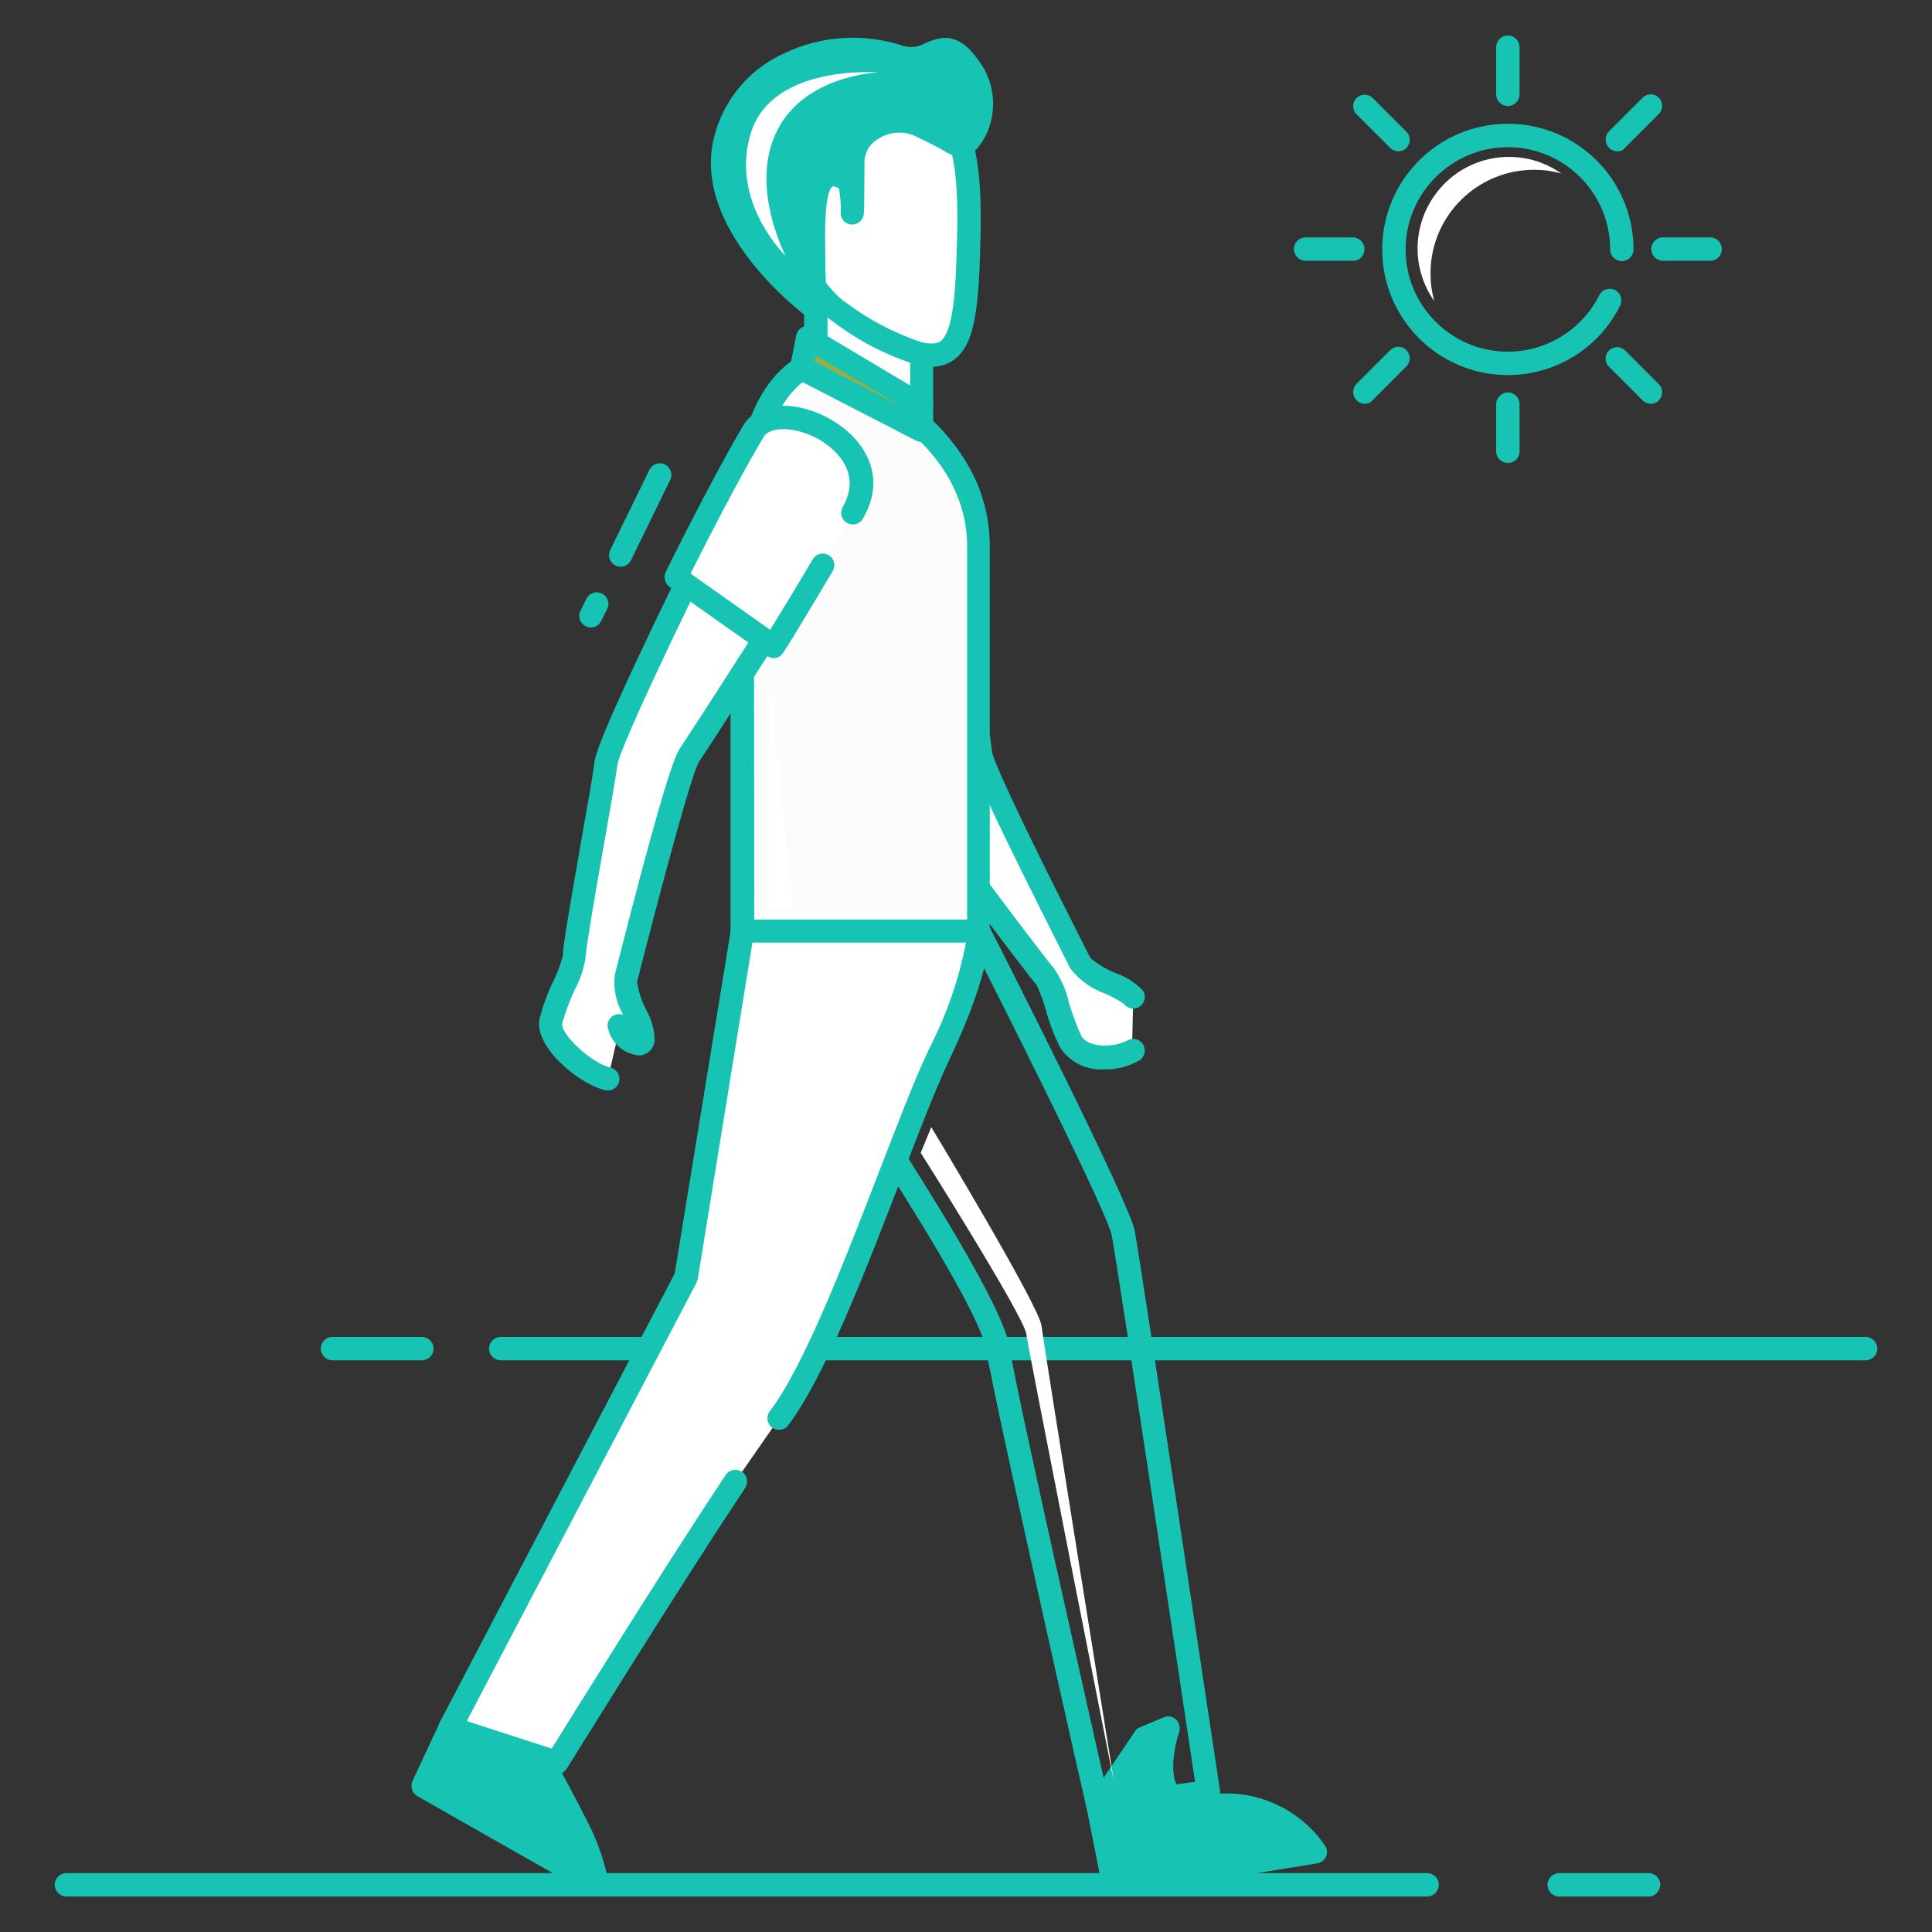
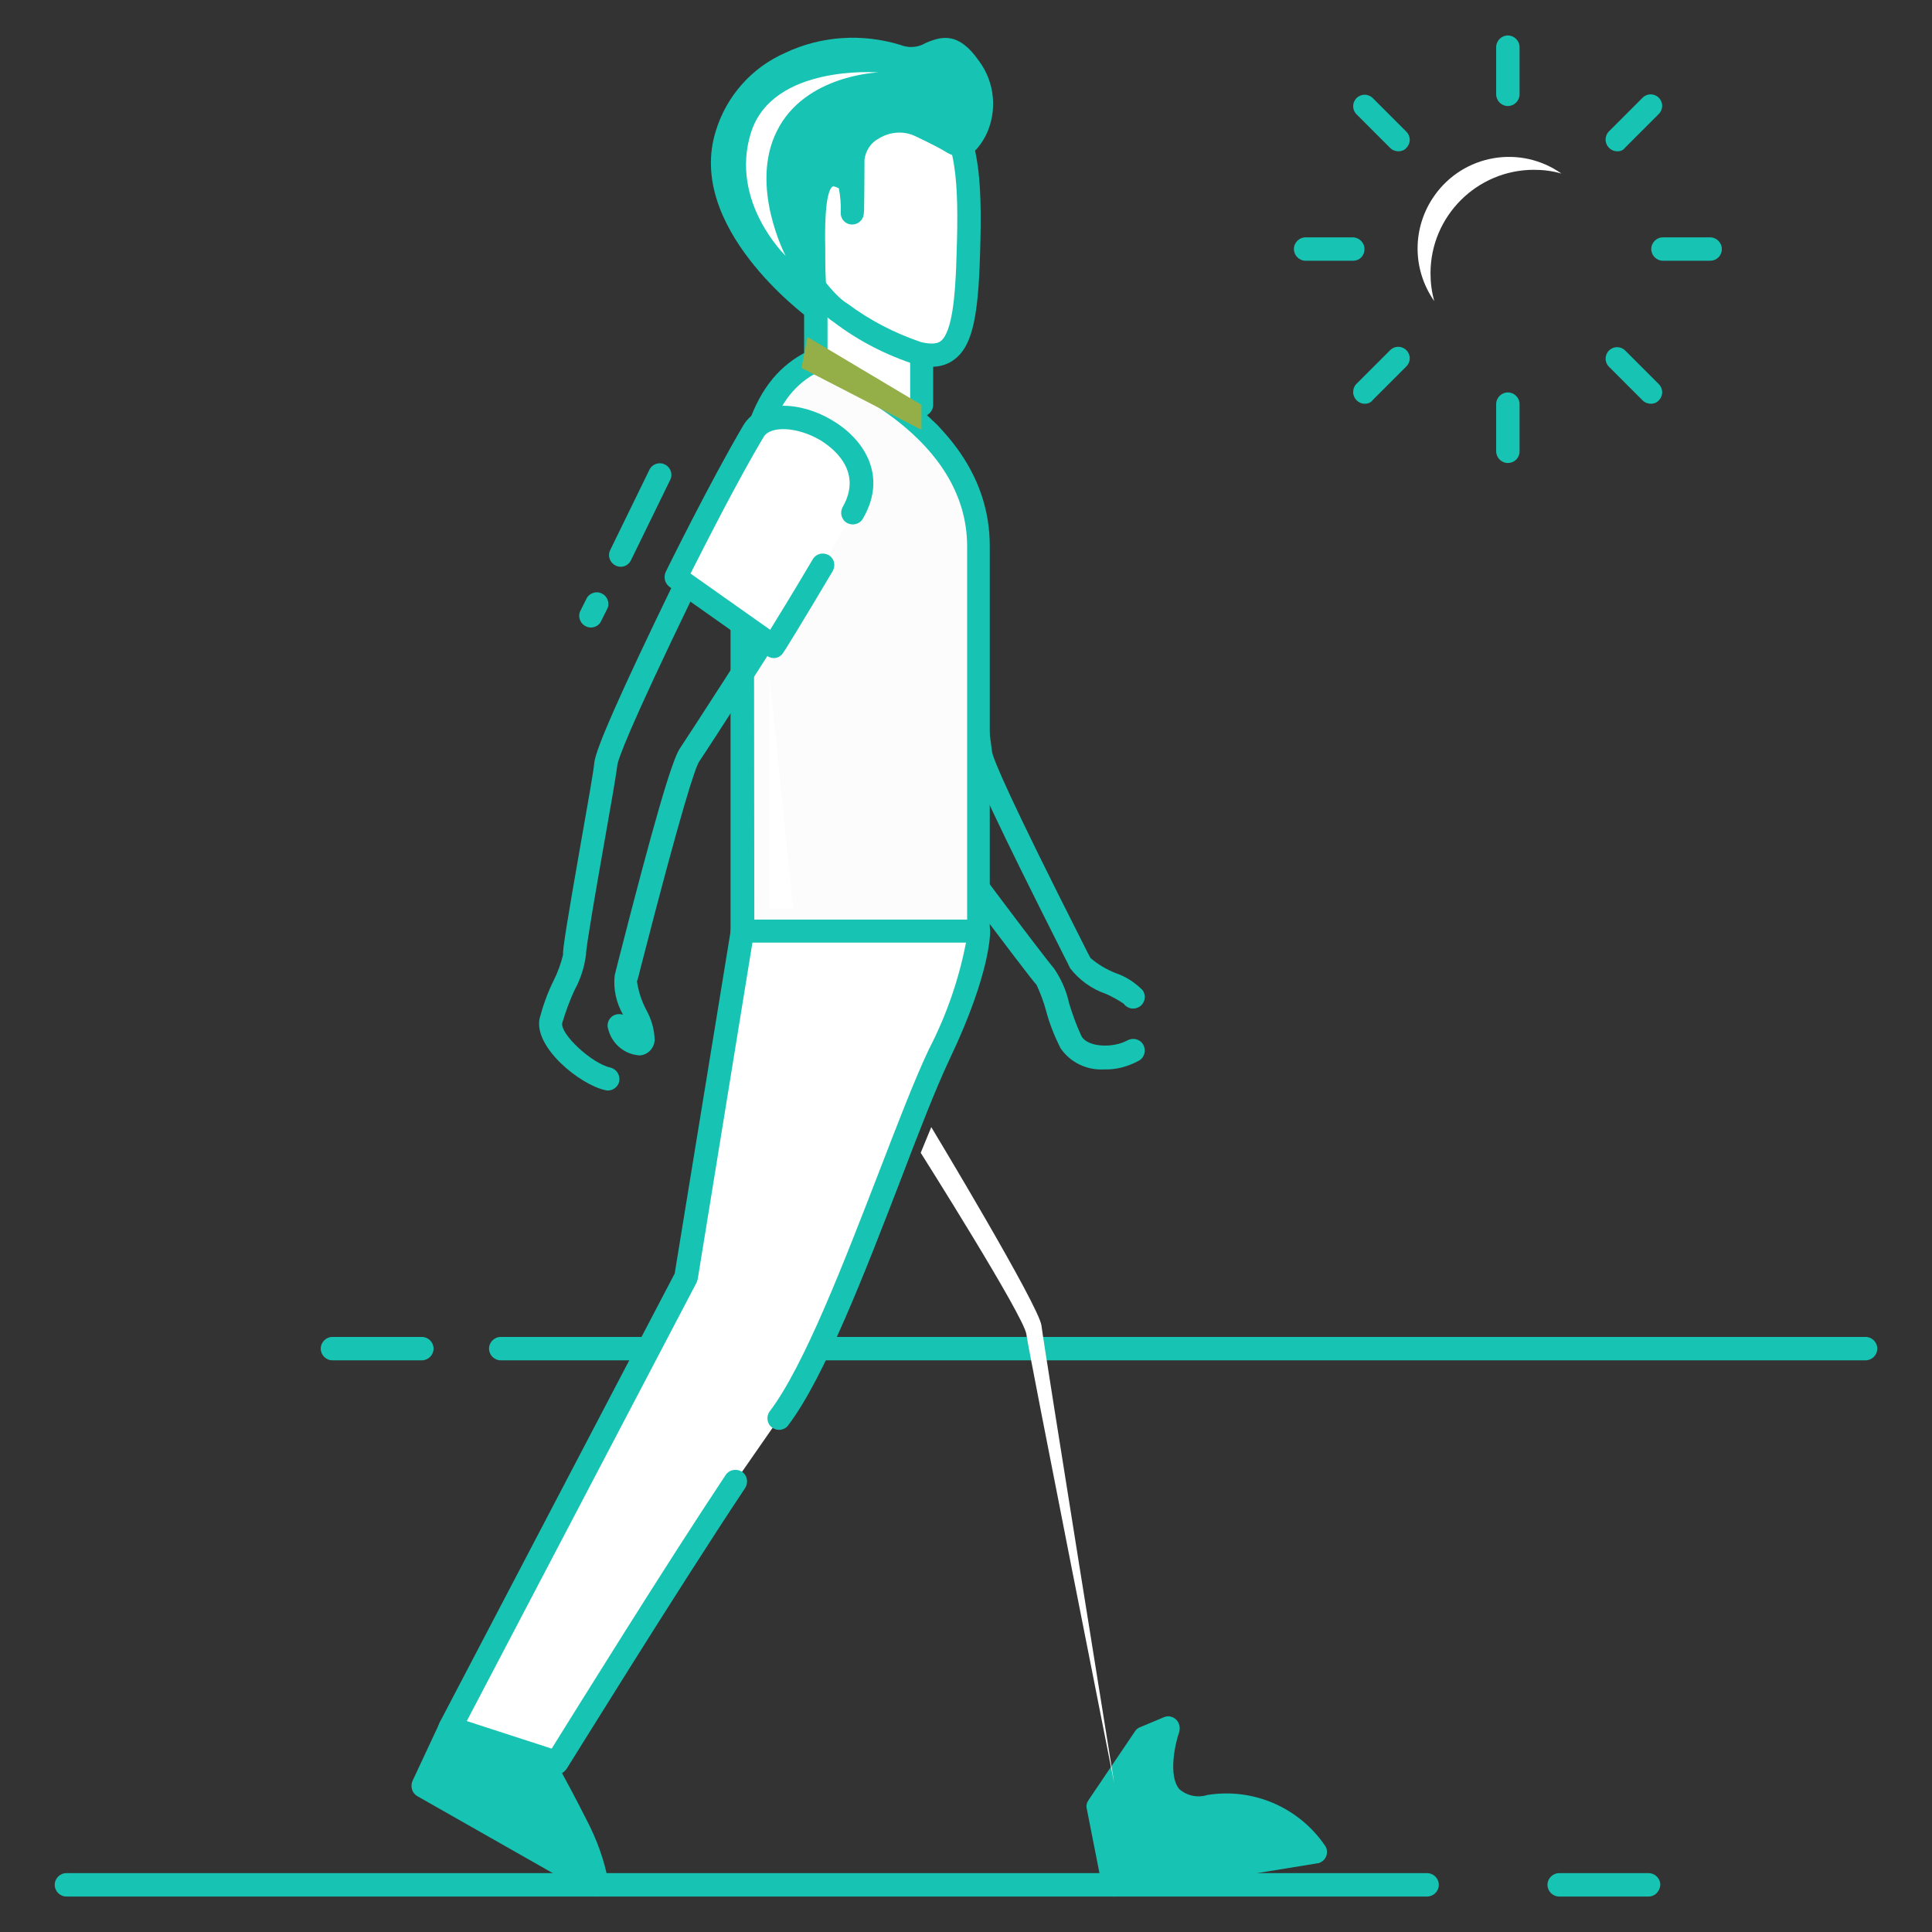
<svg xmlns="http://www.w3.org/2000/svg" version="1.1" id="illustration" x="0" y="0" viewBox="0 0 512 512" style="enable-background:new 0 0 512 512" xml:space="preserve">
  <rect x="0" y="0" width="512" height="512" fill="#333333" stroke="none" />
  <style>.st0{fill:#17c3b2}.st1{fill:#fff}.st2{fill:#94af48}</style>
  <path class="st0" d="M494.4 360.5H132.7c-1.7 0-3.1-1.4-3.1-3.1 0-1.7 1.4-3.1 3.1-3.1h361.7c1.7 0 3.1 1.4 3.1 3.1 0 1.7-1.4 3.1-3.1 3.1zM140.8 461.6l-21.5-3.6-7.2 15.4 46.1 26.1c-1.1-5.5-3-10.9-5.6-15.9-4.6-9.2-11.8-22-11.8-22z" />
  <path class="st0" d="M158.2 502.6c-.5 0-1.1-.1-1.5-.4L110.6 476c-1.4-.8-1.9-2.5-1.3-4l7.2-15.4c.6-1.2 1.9-1.9 3.3-1.7l21.5 3.6c.9.2 1.7.7 2.2 1.5.1.1 7.3 13 11.9 22.2 2.8 5.3 4.8 10.9 5.9 16.8.3 1.7-.9 3.2-2.6 3.5-.2.1-.3.1-.5.1zm-42.1-30.5 37.2 21.1c-1-2.8-2.1-5.5-3.5-8.2-3.7-7.4-9.1-17.2-11-20.6l-17.8-3-4.9 10.7zM303.3 460.5 291 478.7l4.1 20.8 53.3-8.7c-6.3-9.1-17.3-13.8-28.2-12-19 2.8-10.8-20.8-10.8-20.8l-6.1 2.5z" />
  <path class="st0" d="M295.1 502.6c-1.5 0-2.7-1-3-2.5l-4.1-20.8c-.2-.8 0-1.6.5-2.3l12.3-18.2c.3-.5.8-.9 1.4-1.1l6.2-2.6c1.6-.7 3.4.1 4 1.7.3.7.3 1.5.1 2.2-1 2.8-3 11.5 0 15.1 2 1.8 4.9 2.4 7.4 1.6 12.2-2 24.4 3.3 31.3 13.5.9 1.4.5 3.3-1 4.2-.3.2-.7.4-1.1.4l-53.3 8.7c-.4.1-.5.1-.7.1zm-.8-23.2 3.3 16.6 45.1-7.4c-5.8-5.7-13.9-8.2-21.9-6.9-4.7 1.2-9.7-.2-13.1-3.8-2.8-4.3-3.8-9.5-2.6-14.5l-10.8 16z" />
-   <path class="st0" d="M291 481.8c-1.4 0-2.7-1-3-2.4-1-4.2-23.6-104.1-26.7-121.9-2.4-14.1-49.2-83.4-67.1-108.9-1-1.4-.6-3.3.8-4.3.5-.4 1.1-.6 1.8-.6h62.6c1.2 0 2.2.6 2.7 1.7 3.8 7.4 37 72.8 38.6 80.7 1.5 7.7 21.7 142.6 22.6 148.3.3 1.7-.9 3.2-2.6 3.5h-.1l-29.2 3.8c-.1.1-.2.1-.4.1zm-88.3-231.9c13.5 19.5 62 90.4 64.7 106.6 2.7 16 22.3 102.3 26 118.8l23.3-3.1c-3.1-20.7-20.7-138-22.1-144.9-1-5.2-22.5-48.5-37.2-77.4h-54.7z" />
-   <path class="st1" d="M300 278.6c-4.9 2.7-13.6 2.5-16.3-2.3-2.7-4.8-4.8-15.3-6.8-17.3s-28.9-38.1-32.2-42.8c-3.3-4.7-15.5-50.5-15.8-51.4-.3-.9.5-7.4 5.1-8.4s19.1-2.5 19.1-2.5 6.2 40.5 6.8 45.9c.6 5.4 24.6 52.2 26.4 55.7 1.7 3.6 12.2 6.5 14 9" />
  <path class="st0" d="M292.7 283.4c-4.6.3-9.1-1.8-11.7-5.7-1.6-3.2-2.9-6.5-3.8-9.9-.6-2.3-1.5-4.6-2.5-6.8-2.2-2.3-29.8-39.3-32.5-43.2-2.1-3-6.9-18.2-15.4-49.1-.5-1.8-.8-2.9-.9-3.1-.4-2.7.1-5.5 1.5-7.8 1.2-2.3 3.3-4 5.8-4.6 4.7-1 18.9-2.5 19.5-2.6 1.6-.2 3.1 1 3.4 2.6.3 1.7 6.2 40.6 6.8 46 .3 2 4.7 12.5 24.1 50.8 1 2 1.7 3.4 2 3.9 2 1.7 4.2 3 6.7 4 2.7.9 5.1 2.5 7.1 4.5 1 1.4.7 3.3-.7 4.3s-3.3.7-4.3-.7c-1.5-1-3.1-1.9-4.7-2.6-3.8-1.3-7.1-3.7-9.5-6.8-.2-.5-.9-1.8-1.9-3.8-16.9-33.5-24.4-49.3-24.8-52.9-.5-4.4-4.9-33.5-6.3-42.9-4.4.5-12.8 1.4-15.9 2.1-1.9.4-2.7 3.8-2.7 4.8.2.5.4 1.6.9 3.1 10.5 38 13.6 45.9 14.5 47.2 3.9 5.6 30 40.4 31.9 42.4 1.9 2.8 3.3 5.9 4 9.2.9 3 2 6 3.3 8.8 1.7 3 8.4 3.2 12.2 1.1 1.5-.8 3.4-.3 4.2 1.2.8 1.5.3 3.4-1.2 4.2-3 1.6-6 2.4-9.1 2.3z" />
  <path class="st2" d="m257.6 163.4-31.5 3.3s-6.8-25.3-10-42.6c-2.2-11.8 29.8-22.5 34.1-1.1 4.9 24.8 7.4 40.4 7.4 40.4z" />
  <path class="st0" d="M226.1 169.7c-1.4 0-2.6-.9-3-2.3-.1-.3-6.8-25.6-10.1-42.9-1.5-8 7.3-14.7 16.7-16.5 9.1-1.8 20.8.9 23.5 14.2 4.9 24.6 7.5 40.5 7.5 40.6.3 1.7-.9 3.3-2.5 3.5h-.2l-31.5 3.3c-.2.1-.3.1-.4.1zm8.7-55.9c-1.3 0-2.6.1-3.9.4-6.8 1.3-12.5 5.8-11.8 9.4 2.6 13.8 7.5 33 9.3 39.9l25.7-2.7c-1-5.8-3.3-19.1-6.9-37.2-1-6.1-6.4-10.4-12.4-9.8z" />
  <path class="st1" d="M244.2 107.3V75.7h-28v18l13.7 23.7 14.3-10.1z" />
  <path class="st0" d="M229.9 120.5c-.2 0-.4 0-.7-.1-.8-.2-1.6-.7-2-1.5l-13.7-23.7c-.3-.5-.4-1-.4-1.5v-18c0-1.7 1.4-3.1 3.1-3.1h28c1.7 0 3.1 1.4 3.1 3.1v31.6c0 1-.5 1.9-1.3 2.5l-14.4 10.1c-.5.4-1.1.6-1.7.6zm-10.6-27.6 11.6 20.1 10.3-7.2v-27h-21.9v14.1z" />
  <path d="M259.3 246.9h-62.6V152c0-33.8 5.8-49.6 18.7-56.1 0 0 43.9 14.4 43.9 48.9v102.1z" style="fill:#fcfcfc" />
  <path class="st0" d="M259.3 249.9h-62.6c-1.7 0-3.1-1.4-3.1-3.1v-94.9c0-34.6 5.9-51.6 20.4-58.8.7-.4 1.6-.4 2.3-.2 1.9.6 46 15.5 46 51.8v102.1c.1 1.8-1.3 3.1-3 3.1zm-59.4-6.1h56.4v-99c0-28.8-33.7-43-40.6-45.6-11.3 6.4-15.9 21.9-15.9 52.7l.1 91.9z" />
  <path class="st2" d="M244.2 107.3v6.6l-31.8-16.4 1.6-8.2 30.2 18z" />
-   <path class="st0" d="M244.2 117.1c-.5 0-1-.1-1.4-.3L211 100.4c-1.2-.6-1.9-2-1.6-3.3l1.6-8.2c.3-1.7 1.9-2.8 3.6-2.4.4.1.7.2 1 .4l30.2 18c.9.6 1.5 1.6 1.5 2.6v6.6c0 1.6-1.4 3-3.1 3zm-28.3-21.2 23.3 12-23-13.7-.3 1.7z" />
  <path class="st1" d="M222.7 82.9c6.3 4.7 13.4 8.4 20.9 10.8 9.3 2.2 12.2-3.6 12.9-23 .7-19.4.7-34.5-7.2-42.4s-34.5-7.9-43.1 7.9c-8.7 15.8 8.6 41.7 16.5 46.7z" />
  <path class="st0" d="M246.9 97.2c-1.4 0-2.7-.2-4-.5-7.9-2.5-15.3-6.3-21.9-11.3-8.7-5.6-27.2-33-17.5-50.7 5-8.1 13.5-13.4 22.9-14.3 10.1-1.5 20.2.8 25.1 5.7 8.7 8.7 8.9 24 8.1 44.7-.6 14.6-2.4 21.2-6.6 24.4-1.8 1.4-3.9 2-6.1 2zm-14.5-71.1c-1.7 0-3.5.1-5.2.4-7.5.6-14.4 4.7-18.4 11.1-7.6 14 8.8 38.4 15.5 42.7.1 0 .1.1.2.1 6 4.5 12.6 7.9 19.7 10.3 3.2.7 4.4.2 5.1-.3 3.1-2.4 3.8-12.4 4.1-19.8.7-19.1.7-33.2-6.3-40.1-4.2-3.2-9.4-4.7-14.7-4.4z" />
  <path class="st0" d="M225.8 55.1s.1-6.3.1-12.8c1.1-6.8 7.6-11.3 14.4-10.2 1.2.2 2.4.6 3.5 1.2 9.1 4.3 9.2 5.3 11 5.2 1.8 0 9.5-9.9 1.9-20.7-7.5-10.8-10.3.8-19.4-3.1-9.1-3.8-37.3-2.7-44.7 20.9-7.4 23.6 23.6 46.3 23.6 46.3-.6-4.5-.8-9.1-.8-13.7 0-8.3-1.3-26.7 8.7-20.7 1.9 1.1 1.6 8.9 1.6 8.9l.1-1.3z" />
  <path class="st0" d="M216.2 85c-.7 0-1.3-.2-1.8-.6-1.3-1-32.7-24.3-24.7-49.7 2.8-9.2 9.5-16.8 18.4-20.7 9.5-4.5 20.4-5.2 30.5-2.1 2.2.9 4.7.7 6.7-.5 4.4-1.9 8.8-2.9 14.1 4.7 4.3 5.7 5 13.5 1.8 19.9-.7 1.3-3 5.5-6.2 5.6-1.6 0-3.2-.6-4.6-1.5-1.3-.8-3.6-2-7.8-4-3.1-1.5-6.8-1.2-9.7.6-2.1 1.1-3.5 3.2-3.8 5.6 0 6.5-.1 12.9-.1 12.9v.3l-.1 1.3c-.2 1.6-1.6 2.8-3.3 2.7-1.6-.1-2.9-1.5-2.8-3.2.1-2.2-.1-4.3-.5-6.4-1.1-.6-1.6-.5-1.6-.5-2.2 1.3-2.1 12.5-2 16.1v2.7c0 4.4.2 8.9.8 13.3.2 1.7-.9 3.2-2.6 3.5h-.7zm10.7-68.8c-5.6 0-11.1 1.2-16.2 3.4-7.3 3.2-12.8 9.4-15.1 17-4.8 15.3 8.9 30.7 17 38.2-.1-1.9-.2-4.1-.2-6.6v-2.6c-.1-10.1.2-18.7 5.1-21.6 1.7-.9 3.7-1.1 5.5-.5v-1.3c.3-4.5 2.7-8.5 6.6-10.8 4.7-3 10.6-3.4 15.6-1 4.4 2.1 6.8 3.4 8.2 4.2.3.2.6.4.9.5 1.3-1.6 2.1-3.4 2.5-5.4.6-3.6-.3-7.3-2.5-10.2-2.9-4.1-3.7-3.8-6.7-2.6-3.5 1.9-7.7 2.1-11.4.5-3.1-.8-6.2-1.3-9.3-1.2z" />
  <path class="st1" d="M194.8 392.7c-18.8 28.2-47.3 74.5-47.3 74.5l-28.2-9.2 62.5-119.4 15-91.7h62.6s.4 9.8-10.4 32.6c-10.8 22.7-28.2 77.6-42.6 96.5" />
  <path class="st0" d="M147.5 470.3c-.3 0-.6-.1-1-.2l-28.2-9.2c-1.6-.5-2.5-2.3-2-3.9.1-.2.1-.3.2-.5l62.3-119 14.9-91.2c.2-1.5 1.5-2.6 3-2.6h62.6c1.6 0 3 1.3 3.1 2.9 0 .4.3 10.9-10.7 34-3.7 7.8-8.3 19.7-13.1 32.3-9.4 24.4-20.1 52.1-29.7 64.8-1 1.4-3 1.6-4.3.6-1.4-1-1.6-3-.6-4.3 9.1-12 19.6-39.3 28.9-63.3 4.9-12.7 9.5-24.7 13.3-32.7 4.6-8.9 7.9-18.4 9.8-28.2h-56.6L184.9 339l-.3.9-60.9 116.2 22.5 7.3c5.8-9.3 29.8-48 46.1-72.5.9-1.4 2.8-1.8 4.3-.9 1.4.9 1.8 2.8.9 4.3-18.5 27.8-47 74-47.3 74.4-.7 1-1.7 1.6-2.7 1.6z" />
-   <path class="st1" d="M161.1 285.9c-5.5-1.2-16.2-10-15.1-15.4 1.1-5.4 6.5-14.7 6.3-17.5-.2-2.8 7.7-44.9 8.3-50.5.6-5.7 21.6-48.2 22-49.1.4-.9 5.3-5.3 9.4-3 4.1 2.2 16 10.7 16 10.7s-22 34.5-25.1 39c-3.1 4.5-15.8 55.5-16.9 59.3-1 3.8 4.9 12.9 4.6 16s-4.9.8-6.3-3.4" />
  <path class="st0" d="M161.1 289c-.2 0-.4 0-.7-.1-6.6-1.4-19-11.3-17.4-19 .9-3.4 2.1-6.8 3.7-10 1.1-2.2 1.9-4.4 2.5-6.8-.1-1.6 1.1-9 4.8-30.1 1.7-9.6 3.3-18.6 3.5-20.9.4-3.7 6.8-18.2 20.8-47.1.8-1.6 1.3-2.7 1.4-2.9 1.5-2.3 3.7-4 6.3-4.9 2.4-.9 5.1-.8 7.4.4 4.2 2.3 15.8 10.6 16.3 10.9 1.3.9 1.7 2.8.8 4.2-.9 1.4-22.1 34.6-25.2 39.1-1.1 1.7-4.7 12.6-15.4 54.2-.5 2.1-.9 3.6-1.1 4.1.4 2.6 1.2 5.1 2.4 7.4 1.4 2.5 2.2 5.2 2.3 8.1-.1 2.1-1.7 3.9-3.9 4.1-4-.2-7.4-3-8.4-6.9-.6-1.6.3-3.4 1.9-3.9.6-.2 1.3-.2 2 0-1.8-3.2-2.6-6.8-2.2-10.4.1-.5.5-2 1-4 9.3-36.4 14.2-53.2 16.3-56.2 2.5-3.7 18.4-28.4 23.5-36.4-3.7-2.6-10.5-7.3-13.3-8.9-1.7-1-4.5 1.1-5.2 1.8-.2.5-.7 1.5-1.4 2.9-17.2 35.5-20 43.5-20.2 45.1-.3 2.5-1.8 11.2-3.6 21.3-2 11.3-4.7 26.9-4.7 28.8-.4 3.3-1.4 6.5-3 9.4-1.3 2.8-2.4 5.8-3.3 8.8-.6 2.9 7.8 10.7 12.7 11.8 1.7.4 2.7 2 2.4 3.7-.3 1.4-1.6 2.4-3 2.4z" />
  <path class="st1" d="M218.1 149.7c-8 13.6-13 21.6-13 21.6L179.2 153s11.6-23.5 20.5-38.7c6.1-10.4 37.2 2.7 26.4 21.6" />
  <path class="st0" d="M205.1 174.4c-.6 0-1.3-.2-1.8-.6l-25.9-18.3c-1.2-.9-1.6-2.5-1-3.9.1-.2 11.7-23.8 20.6-38.9 4.2-7 15.2-6.3 23.4-1.4 8.1 4.7 15.1 14.4 8.3 26.1-.8 1.5-2.7 2-4.2 1.2s-2-2.7-1.2-4.2c5.7-9.9-3.2-16.1-6-17.8-6-3.5-13.2-3.9-15-.7-7.2 12.1-16.1 29.8-19.3 36.1l21.1 14.9c2.1-3.4 6.1-9.9 11.3-18.7.9-1.5 2.7-1.9 4.2-1.1 1.5.9 1.9 2.7 1.1 4.2-8 13.5-13 21.6-13.1 21.6-.5.9-1.5 1.5-2.5 1.5zM378.2 502.6H17.6c-1.7 0-3.1-1.4-3.1-3.1 0-1.7 1.4-3.1 3.1-3.1h360.6c1.7 0 3.1 1.4 3.1 3.1 0 1.7-1.4 3.1-3.1 3.1zM436.9 502.6h-23.7c-1.7 0-3.1-1.4-3.1-3.1 0-1.7 1.4-3.1 3.1-3.1h23.7c1.7 0 3.1 1.4 3.1 3.1-.1 1.7-1.4 3.1-3.1 3.1zM111.8 360.5H88.1c-1.7 0-3.1-1.4-3.1-3.1 0-1.7 1.4-3.1 3.1-3.1h23.7c1.7 0 3.1 1.4 3.1 3.1 0 1.7-1.4 3.1-3.1 3.1zM164.5 150.2c-1.7 0-3.1-1.4-3.1-3.1 0-.5.1-.9.3-1.3l10.4-21.3c.7-1.5 2.6-2.2 4.1-1.4 1.5.7 2.2 2.6 1.4 4.1l-10.4 21.3c-.5 1-1.5 1.7-2.7 1.7zM156.6 166.3c-1.7 0-3.1-1.4-3.1-3.1 0-.5.1-.9.3-1.3l1.6-3.2c.7-1.5 2.6-2.2 4.1-1.4 1.5.7 2.2 2.6 1.4 4.1l-1.6 3.2c-.5 1.1-1.6 1.7-2.7 1.7z" />
  <path class="st1" d="M208.2 67.8s-14.9-14.3-9.2-32.6 33.8-16 33.8-16-19.5.6-26.9 15.5c-7.4 14.7 2.3 33.1 2.3 33.1zM185.5 151.3l19.6-35.2-16 37.8-3.6-2.6zM203.9 240.8V179l6.3 61.8h-6.3zM201.6 252.3h8.6S193 337 191.3 342.7c-1.7 5.7-62.9 112.2-62.9 112.2s57.8-110.4 57.8-113.9c0-3.4 15.4-88.7 15.4-88.7zM244 305.5s27.5 43.5 28 48.1c.6 4.6 23.3 119.1 23.3 119.1S276.6 356.4 276 351.3c-.6-5.2-29.2-52.6-29.2-52.6l-2.8 6.8z" />
-   <path class="st0" d="M399.6 99.4c-18.4 0-33.3-14.9-33.3-33.3s14.9-33.3 33.3-33.3 33.3 14.9 33.3 33.3c0 1.7-1.4 3.1-3.1 3.1-1.7 0-3.1-1.4-3.1-3.1 0-15-12.2-27.1-27.1-27.1s-27.1 12.2-27.1 27.1c0 15 12.2 27.1 27.1 27.1 10.2 0 19.6-5.8 24.2-14.9.7-1.5 2.5-2.2 4.1-1.5 1.5.7 2.2 2.5 1.5 4.1 0 .1-.1.1-.1.2-5.6 11.2-17.1 18.3-29.7 18.3z" />
  <path class="st1" d="M379.1 72.4c0-15.1 12.3-27.4 27.4-27.4 2.5 0 4.9.3 7.3 1-10.9-7.7-26-5.1-33.7 5.9-5.9 8.4-5.9 19.5 0 27.9-.7-2.5-1-4.9-1-7.4z" />
  <path class="st0" d="M399.6 28.1c-1.7 0-3.1-1.4-3.1-3.1V12.5c0-1.7 1.4-3.1 3.1-3.1 1.7 0 3.1 1.4 3.1 3.1V25c0 1.7-1.4 3.1-3.1 3.1zM399.6 122.7c-1.7 0-3.1-1.4-3.1-3.1v-12.5c0-1.7 1.4-3.1 3.1-3.1 1.7 0 3.1 1.4 3.1 3.1v12.5c0 1.8-1.4 3.1-3.1 3.1zM453.2 69.1h-12.5c-1.7 0-3.1-1.4-3.1-3.1 0-1.7 1.4-3.1 3.1-3.1h12.5c1.7 0 3.1 1.4 3.1 3.1 0 1.8-1.4 3.1-3.1 3.1zM358.6 69.1H346c-1.7 0-3.1-1.4-3.1-3.1s1.4-3.1 3.1-3.1h12.5c1.7 0 3.1 1.4 3.1 3.1 0 1.8-1.3 3.1-3 3.1zM428.6 40.1c-1.7 0-3.1-1.4-3.1-3.1 0-.8.3-1.6.9-2.2l8.9-8.9c1.2-1.2 3.1-1.2 4.3 0 1.2 1.2 1.2 3.1 0 4.3l-8.9 8.9c-.5.7-1.2 1-2.1 1zM361.7 107c-1.7 0-3.1-1.4-3.1-3.1 0-.8.3-1.6.9-2.2l8.9-8.9c1.2-1.2 3.1-1.2 4.3 0 1.2 1.2 1.2 3.1 0 4.3l-8.9 8.9c-.5.7-1.3 1-2.1 1zM437.5 107c-.8 0-1.6-.3-2.2-.9l-8.9-8.9c-1.2-1.2-1.2-3.1 0-4.3 1.2-1.2 3.1-1.2 4.3 0l8.9 8.9c1.2 1.2 1.2 3.1 0 4.3-.5.6-1.3.9-2.1.9zM370.6 40.1c-.8 0-1.6-.3-2.2-.9l-8.9-8.9c-1.2-1.2-1.2-3.1 0-4.3 1.2-1.2 3.1-1.2 4.3 0l8.9 8.9c1.2 1.2 1.2 3.1 0 4.3-.5.6-1.3.9-2.1.9z" />
</svg>